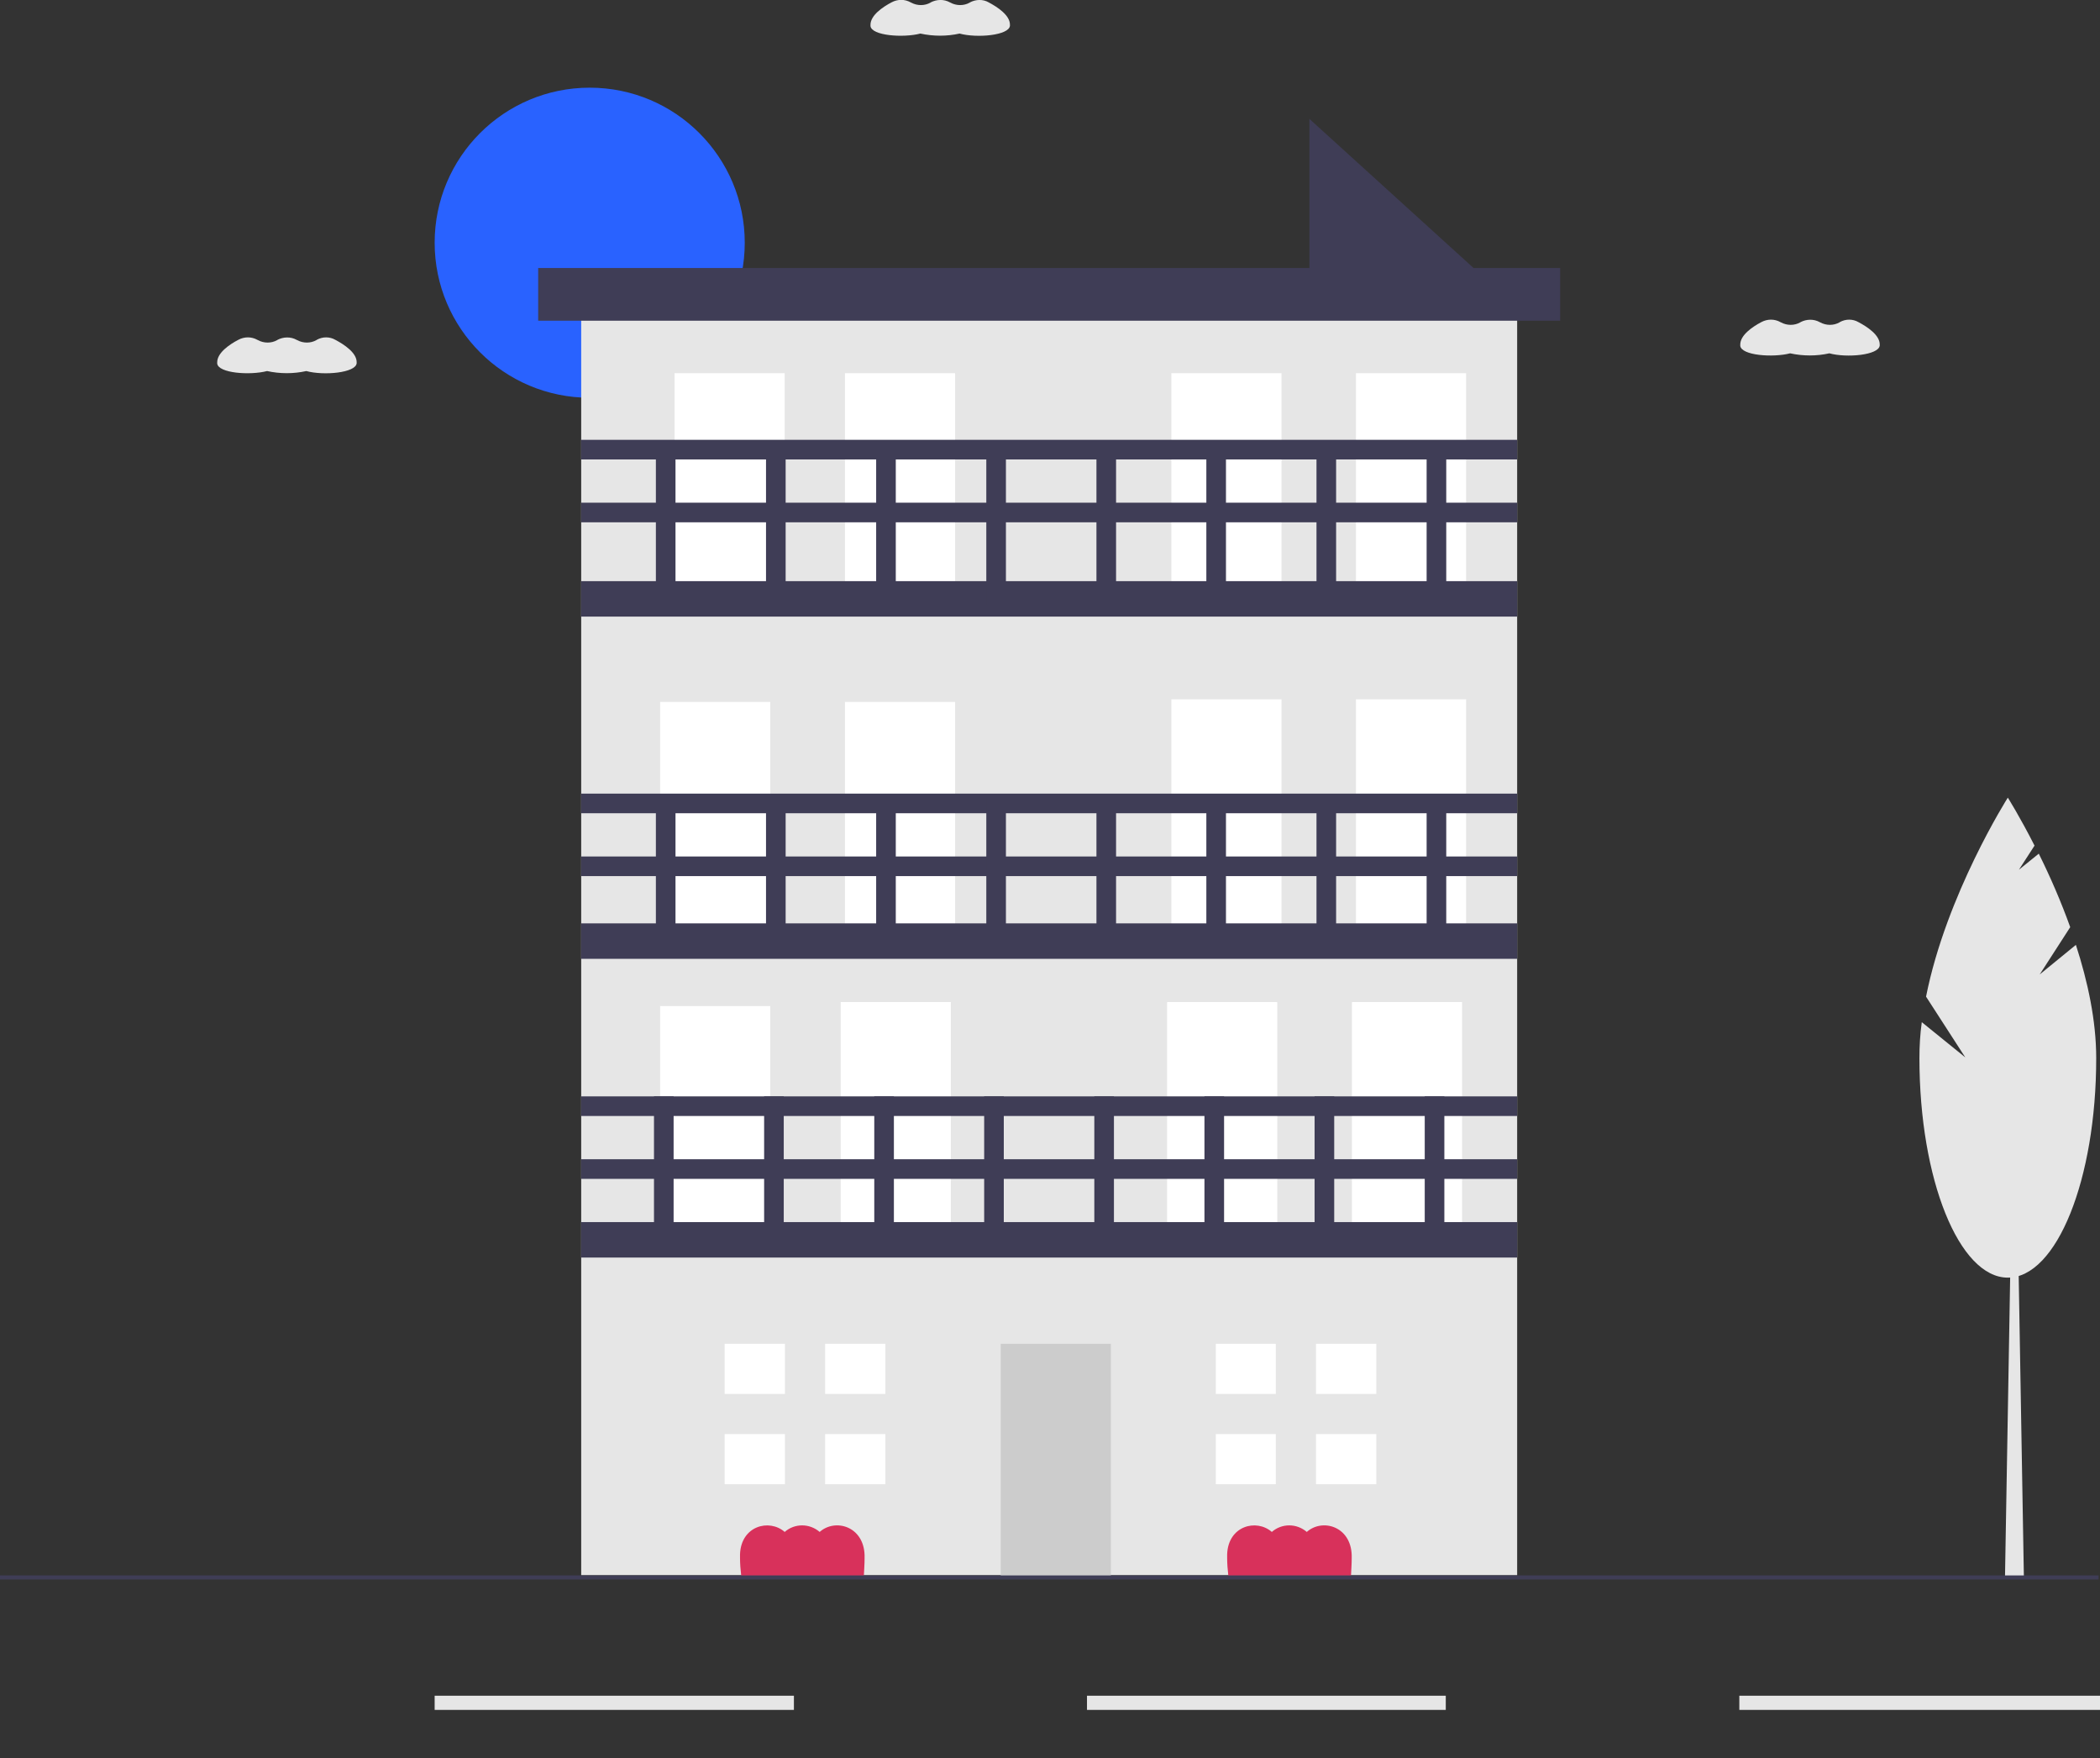
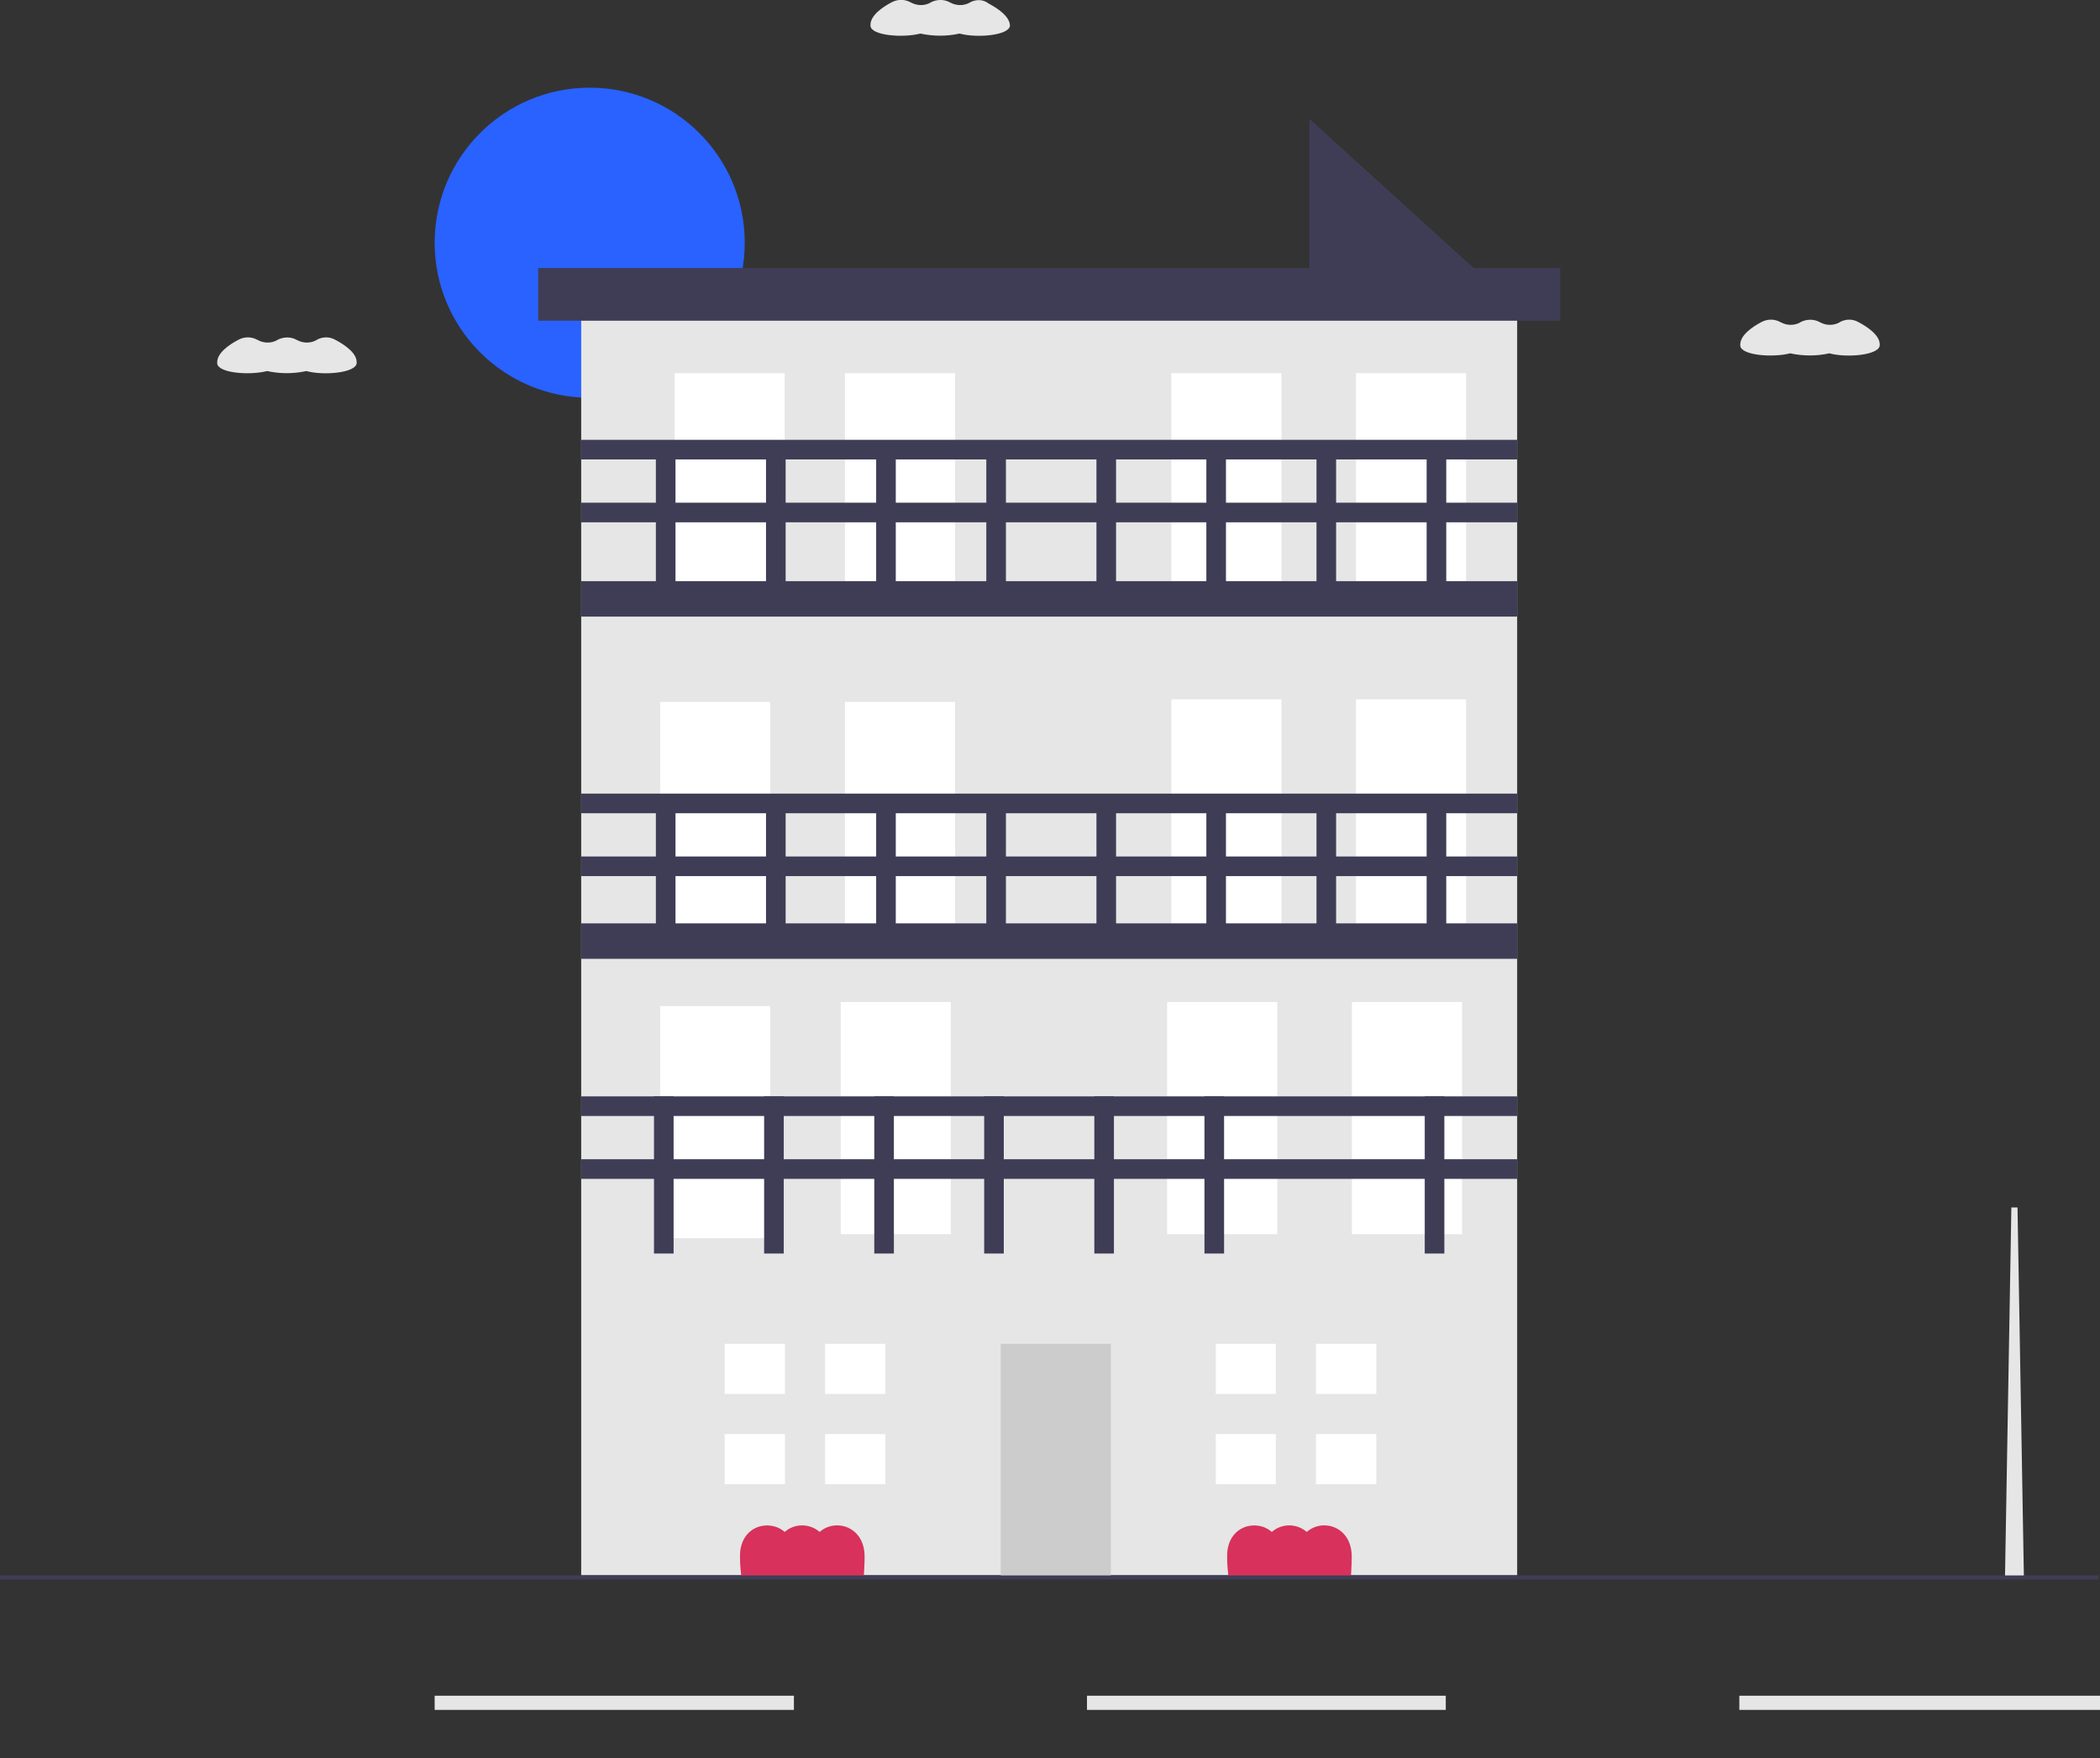
<svg xmlns="http://www.w3.org/2000/svg" version="1.1" id="Layer_1" x="0px" y="0px" viewBox="0 0 888.5 744" style="enable-background:new 0 0 888.5 744;" xml:space="preserve">
  <rect x="0" y="0" width="888.5" height="744" fill="#333333" stroke="none" />
  <style type="text/css">
	.st0{fill:#2962FF;}
	.st1{fill:#3F3D56;}
	.st2{fill:#E6E6E6;}
	.st3{fill:#FFFFFF;}
	.st4{fill:#CCCCCC;}
	.st5{fill:#D8315B;}
</style>
  <circle class="st0" cx="249.5" cy="102.7" r="65.6" />
  <polygon class="st1" points="632.7,121.8 554,121.8 554,50.3 " />
  <rect x="245.9" y="119.5" class="st2" width="396" height="547" />
  <rect x="285.4" y="157.9" class="st3" width="46.6" height="98.2" />
  <rect x="357.5" y="157.9" class="st3" width="46.6" height="98.2" />
  <rect x="279.3" y="297" class="st3" width="46.6" height="98.2" />
  <rect x="357.5" y="297" class="st3" width="46.6" height="98.2" />
  <rect x="279.3" y="425.7" class="st3" width="46.6" height="98.2" />
  <rect x="355.7" y="424" class="st3" width="46.6" height="98.2" />
  <rect x="423.4" y="568.6" class="st4" width="46.6" height="98.2" />
  <rect x="493.8" y="424" class="st3" width="46.6" height="98.2" />
  <rect x="572" y="424" class="st3" width="46.6" height="98.2" />
  <rect x="495.6" y="295.9" class="st3" width="46.6" height="98.2" />
  <rect x="573.7" y="295.9" class="st3" width="46.6" height="98.2" />
  <rect x="495.6" y="157.9" class="st3" width="46.6" height="98.2" />
  <rect x="573.7" y="157.9" class="st3" width="46.6" height="98.2" />
  <rect x="245.9" y="245.9" class="st1" width="396" height="15" />
  <rect x="245.9" y="362.4" class="st1" width="396" height="8.3" />
  <rect x="245.9" y="335.8" class="st1" width="396" height="8.3" />
  <rect x="276.7" y="463.9" class="st1" width="8.3" height="66.5" />
  <rect x="323.3" y="463.9" class="st1" width="8.3" height="66.5" />
  <rect x="369.9" y="463.9" class="st1" width="8.3" height="66.5" />
  <rect x="416.4" y="463.9" class="st1" width="8.3" height="66.5" />
  <rect x="463" y="463.9" class="st1" width="8.3" height="66.5" />
  <rect x="509.6" y="463.9" class="st1" width="8.3" height="66.5" />
-   <rect x="556.2" y="463.9" class="st1" width="8.3" height="66.5" />
  <rect x="602.8" y="463.9" class="st1" width="8.3" height="66.5" />
  <rect x="277.5" y="337.4" class="st1" width="8.3" height="66.5" />
  <rect x="324.1" y="337.4" class="st1" width="8.3" height="66.5" />
  <rect x="370.7" y="337.4" class="st1" width="8.3" height="66.5" />
  <rect x="417.3" y="337.4" class="st1" width="8.3" height="66.5" />
  <rect x="463.9" y="337.4" class="st1" width="8.3" height="66.5" />
  <rect x="510.4" y="337.4" class="st1" width="8.3" height="66.5" />
  <rect x="557" y="337.4" class="st1" width="8.3" height="66.5" />
  <rect x="603.6" y="337.4" class="st1" width="8.3" height="66.5" />
  <rect x="277.5" y="189.4" class="st1" width="8.3" height="66.5" />
  <rect x="324.1" y="189.4" class="st1" width="8.3" height="66.5" />
  <rect x="370.7" y="189.4" class="st1" width="8.3" height="66.5" />
  <rect x="417.3" y="189.4" class="st1" width="8.3" height="66.5" />
  <rect x="463.9" y="189.4" class="st1" width="8.3" height="66.5" />
  <rect x="510.4" y="189.4" class="st1" width="8.3" height="66.5" />
  <rect x="557" y="189.4" class="st1" width="8.3" height="66.5" />
  <rect x="603.6" y="189.4" class="st1" width="8.3" height="66.5" />
  <rect x="245.9" y="212.7" class="st1" width="396" height="8.3" />
  <rect x="245.9" y="186.1" class="st1" width="396" height="8.3" />
  <rect x="245.9" y="390.7" class="st1" width="396" height="15" />
  <rect x="227.7" y="113.4" class="st1" width="432.4" height="22.3" />
  <polygon class="st3" points="332.1,589.8 332.1,568.6 306.6,568.6 306.6,589.8 330,589.8 " />
  <polygon class="st3" points="330,606.8 306.6,606.8 306.6,628 332.1,628 332.1,606.8 " />
  <rect x="349.1" y="568.6" class="st3" width="25.5" height="21.2" />
  <rect x="349.1" y="606.8" class="st3" width="25.5" height="21.2" />
  <polygon class="st3" points="539.8,589.8 539.8,568.6 514.4,568.6 514.4,589.8 537.7,589.8 " />
  <polygon class="st3" points="537.7,606.8 514.4,606.8 514.4,628 539.8,628 539.8,606.8 " />
  <rect x="556.8" y="568.6" class="st3" width="25.5" height="21.2" />
  <rect x="556.8" y="606.8" class="st3" width="25.5" height="21.2" />
-   <rect x="245.9" y="517.1" class="st1" width="396" height="15" />
  <rect x="245.9" y="490.5" class="st1" width="396" height="8.3" />
  <rect x="245.9" y="463.9" class="st1" width="396" height="8.3" />
  <path class="st5" d="M365.8,659.4c0-0.5,0-0.9,0-1.4c-0.4-12.3-12.5-15.6-19-9.8c-4.3-3.7-10.6-3.7-14.8,0  c-6.5-5.7-18.5-2.6-18.9,9.5c0,0.5,0,0.9,0,1.4c0,2.5,0.2,5.1,0.5,7.6h51.9C365.6,664.3,365.8,661.9,365.8,659.4z" />
  <path class="st5" d="M571.9,659.4c0-0.5,0-0.9,0-1.4c-0.4-12.3-12.5-15.6-19-9.8c-4.3-3.7-10.6-3.7-14.8,0  c-6.5-5.7-18.5-2.6-18.9,9.5c0,0.5,0,0.9,0,1.4c0,2.5,0.2,5.1,0.5,7.6h51.9C571.7,664.3,571.9,661.9,571.9,659.4z" />
  <polygon class="st2" points="856.3,667.6 848.3,667.6 851,510.9 853.6,510.9 " />
-   <path class="st2" d="M863,412.3l12.9-20c-3.8-10.6-8.3-21-13.3-31.1l-8.4,6.8l6.6-10.2c-6.3-12.4-11.3-20.3-11.3-20.3  s-26,40.9-34.6,84.2l16.6,25.7l-18.4-14.9c-0.7,5-1,10.1-1,15.2c0,51.3,16.8,92.9,37.4,92.9c20.7,0,37.4-41.6,37.4-92.9  c0-15.9-3.6-32.5-8.6-47.9L863,412.3z" />
  <rect x="459.9" y="717.5" class="st2" width="151.8" height="6" />
  <rect x="735.9" y="717.5" class="st2" width="152.6" height="6" />
  <rect x="183.9" y="717.5" class="st2" width="152" height="6" />
  <rect y="666.6" class="st1" width="887.9" height="1.7" />
-   <path class="st2" d="M410.4,1l-0.1,0.1c-2.5,1.4-5.6,1.4-8.2,0C402,1.1,402,1,401.9,1c-2.5-1.4-5.6-1.3-8.1,0l-0.1,0.1  c-2.5,1.4-5.6,1.4-8.2,0c-0.1,0-0.1-0.1-0.2-0.1c-2.5-1.4-5.5-1.4-8.1,0c-3.8,2-8.9,5.5-8.9,9.5c0,0.2,0,0.3,0,0.5  c0.4,4.1,13.8,5.1,21.1,3.2c5.5,1.2,11.2,1.2,16.6,0c7.3,2,20.9,0.8,21.3-3.3c0-0.2,0-0.3,0-0.5c0-3.9-5.2-7.4-9-9.4  C415.9-0.4,412.9-0.3,410.4,1z" />
+   <path class="st2" d="M410.4,1l-0.1,0.1c-2.5,1.4-5.6,1.4-8.2,0C402,1.1,402,1,401.9,1c-2.5-1.4-5.6-1.3-8.1,0l-0.1,0.1  c-2.5,1.4-5.6,1.4-8.2,0c-0.1,0-0.1-0.1-0.2-0.1c-2.5-1.4-5.5-1.4-8.1,0c-3.8,2-8.9,5.5-8.9,9.5c0,0.2,0,0.3,0,0.5  c0.4,4.1,13.8,5.1,21.1,3.2c5.5,1.2,11.2,1.2,16.6,0c7.3,2,20.9,0.8,21.3-3.3c0-3.9-5.2-7.4-9-9.4  C415.9-0.4,412.9-0.3,410.4,1z" />
  <path class="st2" d="M778.4,136.3l-0.1,0.1c-2.5,1.4-5.6,1.4-8.2,0c-0.1,0-0.1-0.1-0.2-0.1c-2.5-1.4-5.6-1.3-8.1,0l-0.1,0.1  c-2.5,1.4-5.6,1.4-8.2,0c-0.1,0-0.1-0.1-0.2-0.1c-2.5-1.4-5.5-1.4-8.1,0c-3.8,2-8.9,5.5-8.9,9.5c0,0.2,0,0.3,0,0.5  c0.4,4.1,13.8,5.1,21.1,3.2c5.5,1.2,11.2,1.2,16.6,0c7.3,2,20.9,0.8,21.3-3.3c0-0.2,0-0.3,0-0.5c0-3.9-5.2-7.4-9-9.4  C783.9,134.9,780.9,134.9,778.4,136.3z" />
  <path class="st2" d="M134,143.8l-0.1,0.1c-2.5,1.4-5.6,1.4-8.2,0c-0.1,0-0.1-0.1-0.2-0.1c-2.5-1.4-5.6-1.3-8.1,0l-0.1,0.1  c-2.5,1.4-5.6,1.4-8.2,0c-0.1,0-0.1-0.1-0.2-0.1c-2.5-1.4-5.5-1.4-8.1,0c-3.8,2-8.9,5.5-8.9,9.5c0,0.2,0,0.3,0,0.5  c0.4,4.1,13.8,5.1,21.1,3.2c5.5,1.2,11.2,1.2,16.6,0c7.3,2,20.9,0.8,21.3-3.3c0-0.2,0-0.3,0-0.5c0-3.9-5.2-7.4-9-9.4  C139.5,142.4,136.5,142.4,134,143.8z" />
</svg>